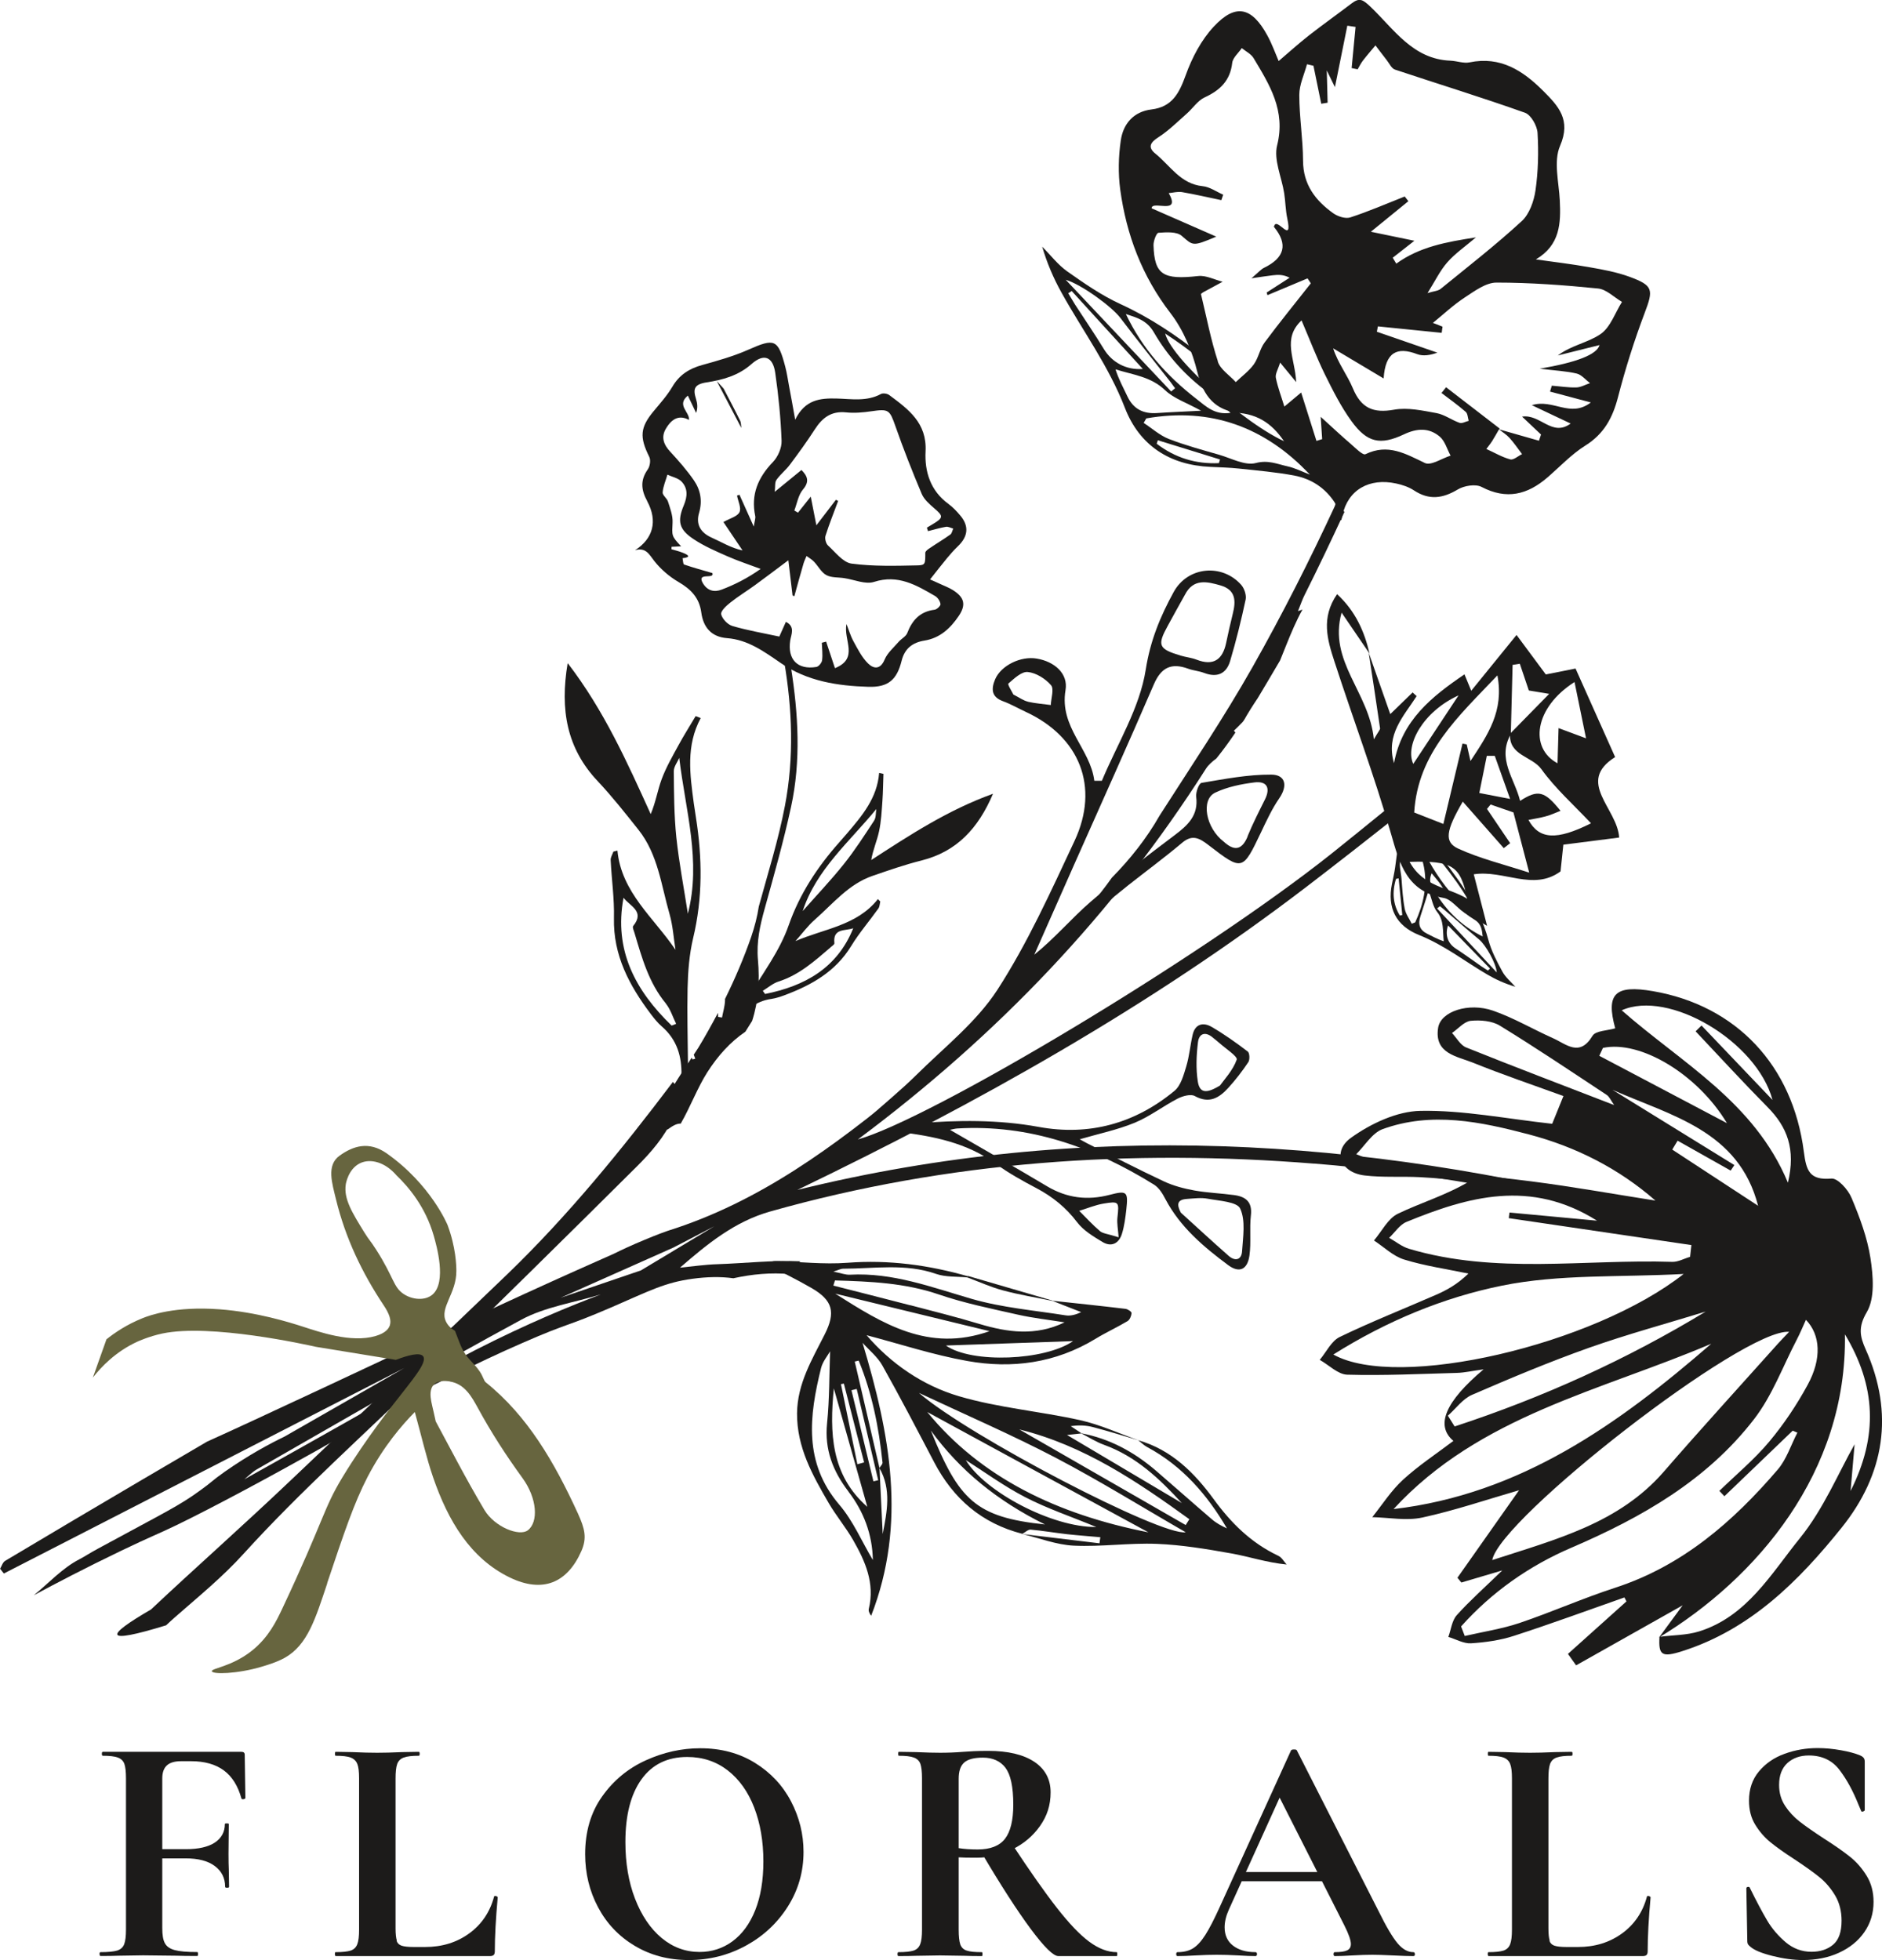
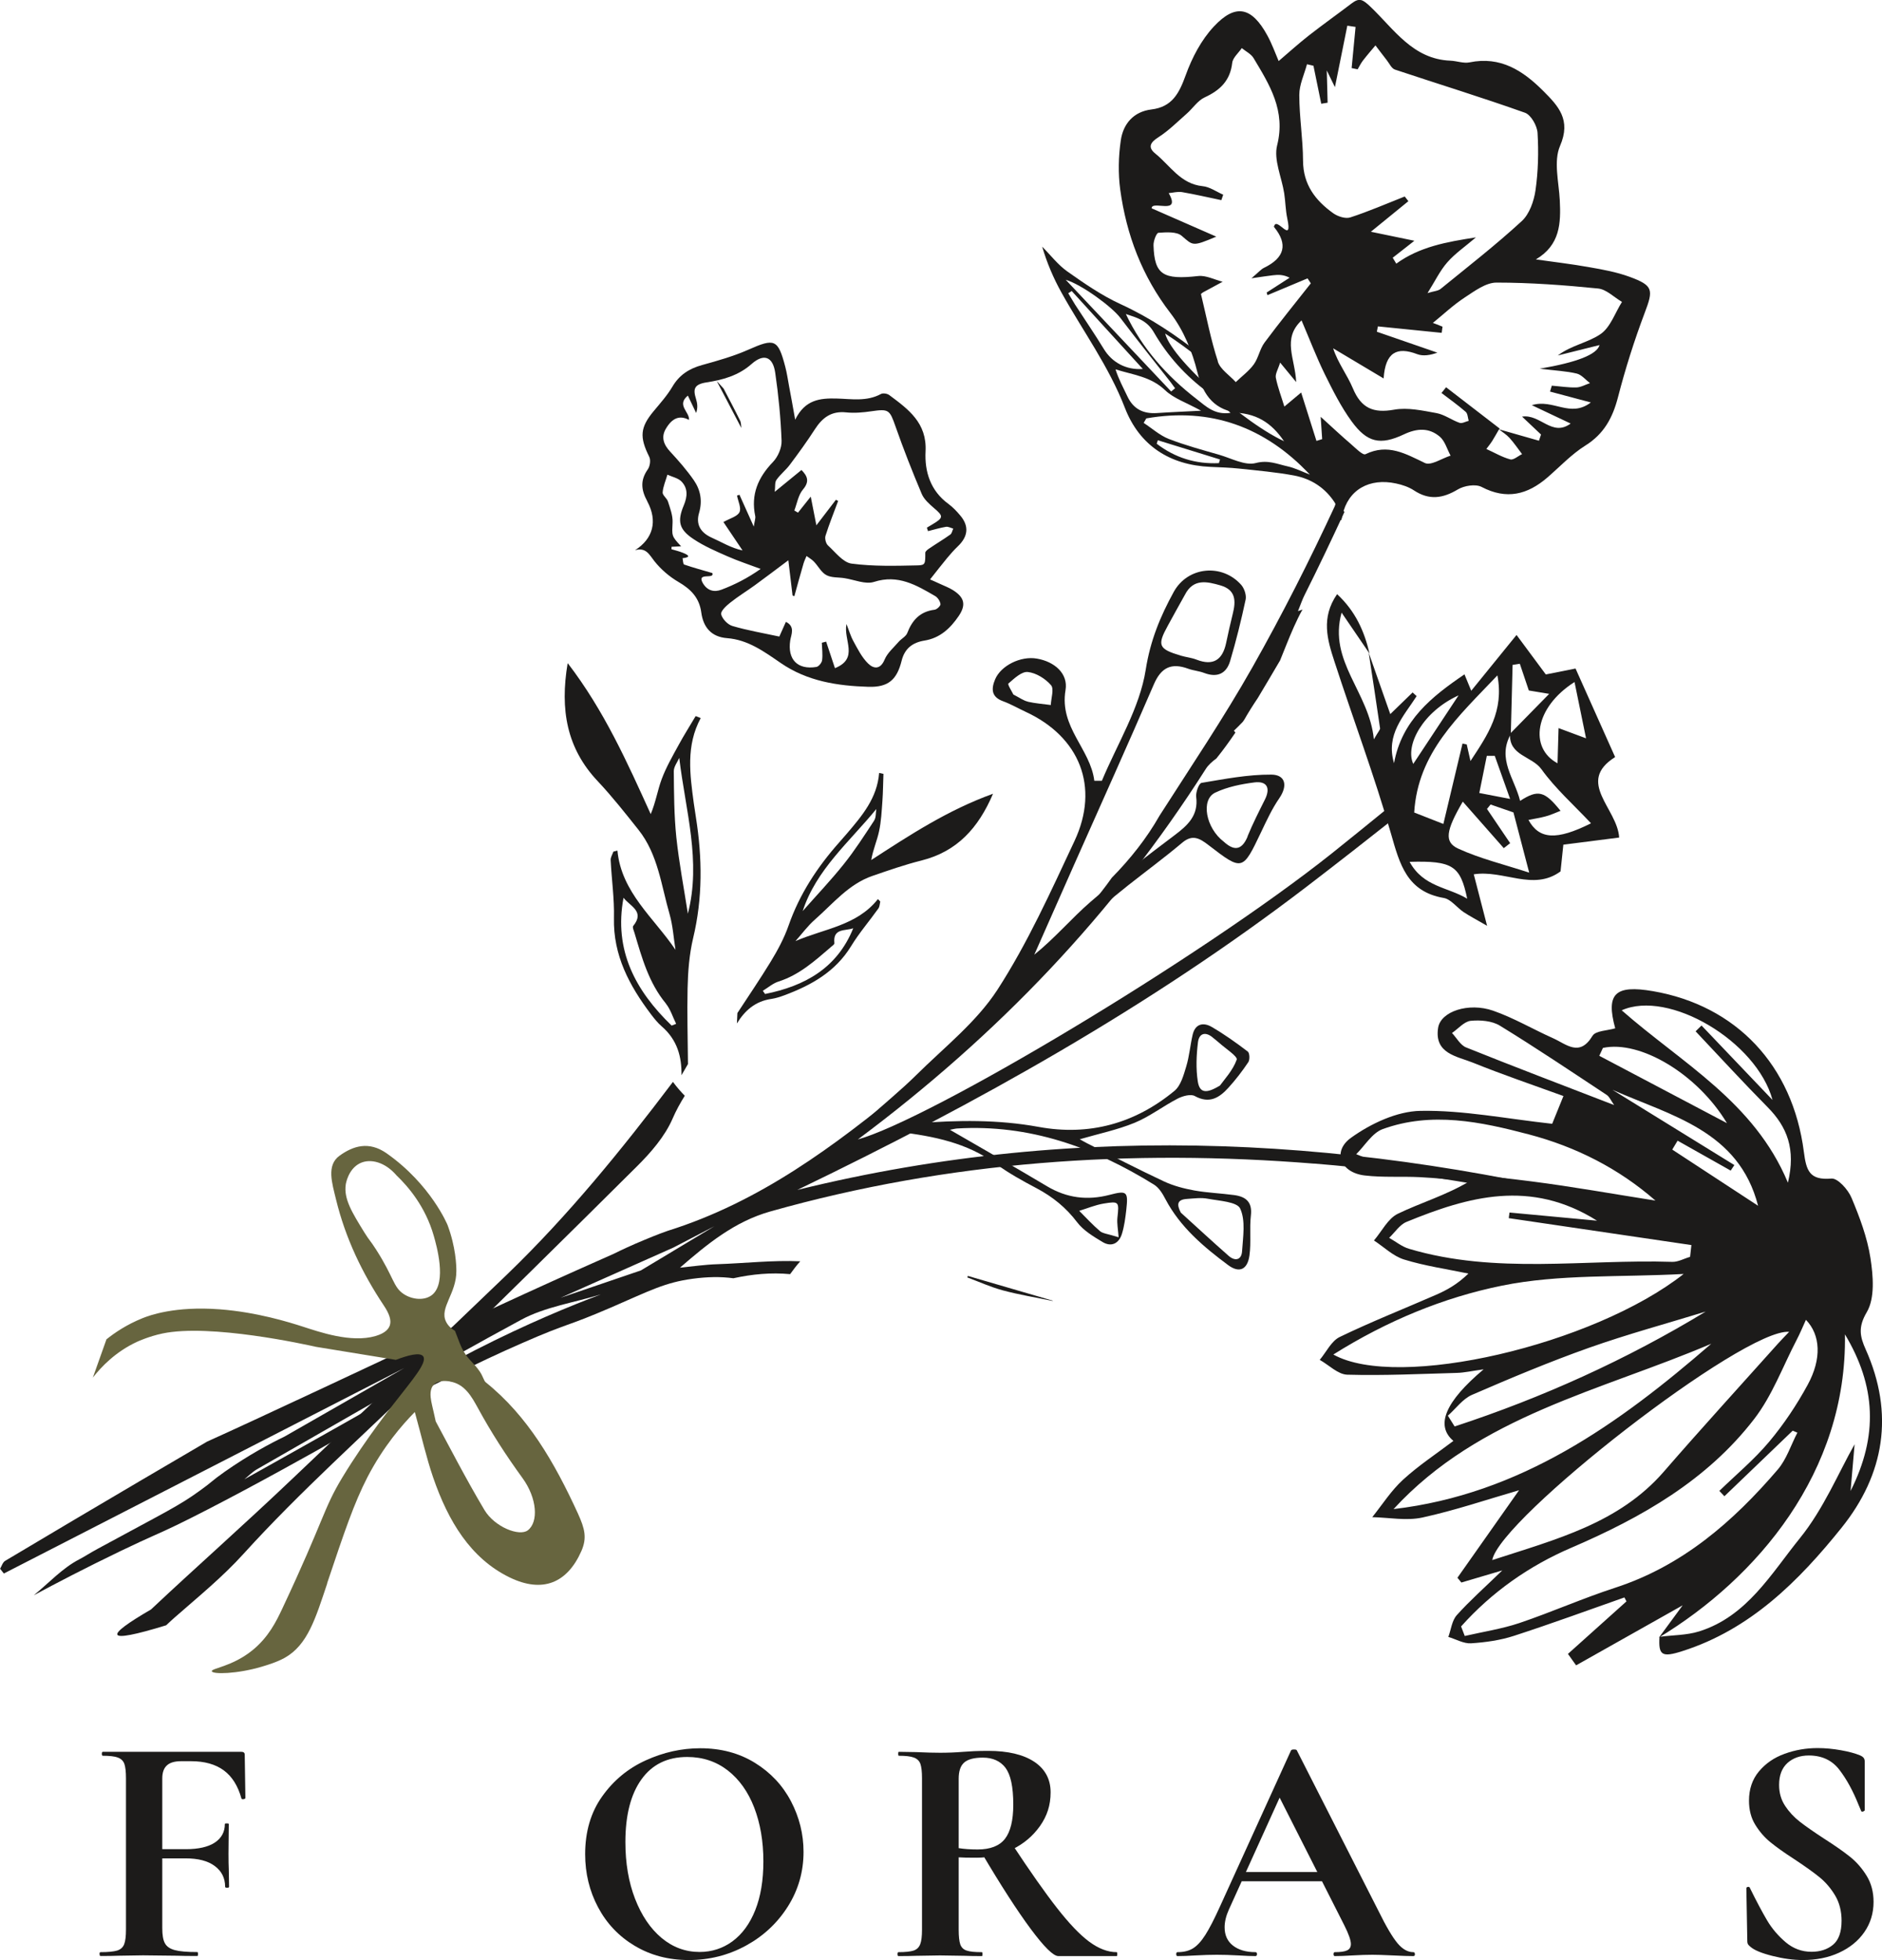
<svg xmlns="http://www.w3.org/2000/svg" id="Layer_2" viewBox="0 0 200.63 208.98">
  <defs>
    <style>.cls-1{fill:#67653f;}.cls-2{fill:#1c1b1a;}</style>
  </defs>
  <g id="Layer_1-2">
    <path class="cls-2" d="M76.43,40.65c.24.26.47.52.71.78.59,1.13,1.19,2.26,1.75,3.4.12.23.1.53.14.8l-2.61-4.98Z" />
    <path class="cls-2" d="M18.65,172.43c2.5-2.19,5.1-4.31,7.33-6.78,6.06-6.68,12.8-12.65,19.2-18.91,7.6-7.42,15.18-14.88,22.72-22.38,1.48-1.47,2.97-3.18,3.8-5.09.37-.86.82-1.67,1.3-2.44-.44-.45-.87-.94-1.26-1.48-5.46,7.23-11.16,14.24-17.65,20.5-7.49,7.22-15.08,14.34-22.61,21.52-5.83,5.55-10.47,9.61-15.38,14.23-2.53,1.47-3.73,2.37-3.59,2.69.15.35,1.88.02,5.2-1,.31-.29.62-.58.94-.86Z" />
    <path class="cls-2" d="M145.91,69.59c.76,2.17,1.52,4.34,2.3,6.55.76-.73,1.57-1.52,2.38-2.31.14.13.29.26.43.39-1.37,2.14-3.32,4.09-2.41,7.15.83-4.56,4.01-7.09,7.51-9.47.23.55.38.92.72,1.75,1.63-2.01,3.07-3.79,4.83-5.95,1.13,1.52,2.08,2.81,3.12,4.21.97-.2,2.09-.42,3.17-.63,1.43,3.2,2.8,6.26,4.22,9.44-4.22,2.66.24,5.46.43,8.58-1.94.25-3.91.5-5.95.76-.11,1.06-.2,1.92-.3,2.85-2.91,2.14-6.05-.19-9.25.31.44,1.7.84,3.23,1.42,5.49-1.26-.73-1.9-1.06-2.5-1.46-.73-.49-1.36-1.38-2.13-1.51-3.92-.68-4.68-3.59-5.61-6.84-1.77-6.19-4.04-12.23-6.03-18.36-.75-2.3-1.47-4.66.28-7.19,1.96,1.82,2.91,3.96,3.46,6.34-.99-1.46-1.99-2.91-2.98-4.37-1.45,5.21,2.95,8.45,3.44,13.51.49-.86.68-1.03.66-1.18-.39-2.69-.8-5.38-1.21-8.06ZM160.99,78.22c1.27-1.3,2.55-2.6,4.16-4.24-1.18-.19-1.78-.29-2.17-.36-.36-1.06-.66-1.96-.96-2.85-.26.04-.51.08-.77.12-.06,2.46-.12,4.92-.19,7.38-1.5,2.65.41,4.74.99,7.12,1.93-1.25,2.62-1.04,4.31,1.06-.51.2-1.03.44-1.58.59-.58.16-1.18.25-1.84.38,1.14,2.08,2.98,2.21,6.67.36-1.87-1.99-3.81-3.71-5.29-5.77-1.01-1.4-3.51-1.44-3.34-3.8ZM156.76,81.14c1.86-2.82,3.59-5.33,2.87-9.13-4.15,4.38-8.48,8.22-8.87,14.62,1.06.41,1.85.72,3.11,1.22.71-2.99,1.38-5.78,2.04-8.57l.45.09c.11.49.22.99.4,1.77ZM158.91,85.77c-.13.16-.26.32-.39.48.82,1.22,1.65,2.43,2.47,3.65l-.68.53c-1.42-1.62-2.85-3.23-4.37-4.96-1.81,3.11-2,4.31-.49,5.01,2.31,1.06,4.83,1.67,7.57,2.56-.64-2.45-1.13-4.3-1.68-6.42-.65-.22-1.54-.53-2.43-.84ZM167.85,72.72c-4.28,2.72-4.85,7.04-1.81,8.66.03-1.08.07-2.31.11-3.75,1.26.47,1.91.71,2.93,1.09-.44-2.15-.8-3.91-1.23-6.01ZM150.27,91.89c1.48,2.7,4.06,2.67,6.14,3.93-.73-3.52-1.55-4.06-6.14-3.93ZM155.49,74.14c-3.79,1.73-5.74,5.31-4.83,7.31,1.43-2.16,3.02-4.58,4.83-7.31ZM160.98,85.17c-.69-1.94-1.16-3.26-1.63-4.58-.28,0-.57,0-.85,0-.26,1.27-.51,2.53-.8,3.96,1.2.23,1.91.37,3.27.63Z" />
    <path class="cls-2" d="M176.83,174.63c.84-1.14,1.68-2.28,2.55-3.47-3.81,2.15-7.59,4.28-11.36,6.4-.29-.41-.58-.81-.87-1.22,2.08-1.87,4.16-3.73,6.24-5.6-.07-.14-.15-.28-.22-.42-3.92,1.38-7.82,2.81-11.76,4.09-1.47.48-3.05.7-4.59.8-.79.05-1.61-.44-2.42-.68.29-.79.38-1.74.9-2.32,1.36-1.52,2.9-2.88,4.85-4.77-1.82.54-3.09.92-4.36,1.29-.14-.17-.28-.34-.42-.51,2.19-3.1,4.37-6.21,6.57-9.33-3.42.99-6.82,2.15-10.31,2.91-1.7.37-3.56,0-5.34-.04,1.08-1.35,2.03-2.85,3.29-4,1.65-1.51,3.54-2.75,5.36-4.13q-2.92-2.46,3.22-7.63c-1.25.17-2.05.36-2.86.38-3.89.11-7.79.3-11.68.19-.99-.03-1.95-1.03-2.93-1.58.7-.83,1.24-2.01,2.13-2.44,3.35-1.62,6.82-2.99,10.23-4.48,1.15-.5,2.27-1.1,3.49-2.28-2.29-.48-4.63-.81-6.86-1.5-1.17-.36-2.15-1.34-3.21-2.03.84-.98,1.49-2.34,2.55-2.85,2.44-1.18,5.08-1.94,7.65-3.47-1.77-.15-3.53-.34-5.3-.43-1.96-.1-3.94.05-5.88-.18-2.59-.3-3.51-2.56-1.45-4.03,2.11-1.51,4.89-2.82,7.41-2.86,4.55-.08,9.11.84,14.02,1.38.21-.52.62-1.53,1.2-2.96-3.27-1.19-6.49-2.28-9.63-3.55-1.71-.69-4.16-.96-3.73-3.72.27-1.75,3.24-2.74,5.86-1.83,2.21.77,4.25,1.98,6.4,2.94,1.41.63,2.82,2.04,4.2-.26.33-.55,1.59-.55,2.42-.8-1.01-3.69-.03-4.66,4.03-3.96,8.84,1.53,14.89,7.87,16.08,17.13.26,2.01.6,3.05,2.94,2.85.67-.06,1.78,1.18,2.14,2.05.87,2.07,1.68,4.23,2.02,6.43.29,1.9.49,4.26-.39,5.76-.95,1.61-.73,2.6-.12,3.97,3.07,6.86,2.01,13.32-2.57,19.02-4.57,5.69-9.72,10.84-16.96,13.15-2.21.71-2.57.44-2.45-1.52,1.42-.19,2.89-.16,4.23-.58,5.1-1.6,7.68-6.16,10.74-9.94,2.52-3.11,4.11-6.97,5.83-10.01-.09,1.03-.24,2.79-.43,4.98,2.97-5.89,2.7-11.2-.6-16.7.24,14.72-9.4,26.01-19.84,32.33ZM155.75,173.39c.13.35.26.69.4,1.04,1.94-.45,3.94-.75,5.82-1.38,3.43-1.16,6.76-2.64,10.2-3.76,7.17-2.33,12.58-7.04,17.35-12.61.94-1.1,1.4-2.61,2.09-3.93-.17-.07-.33-.14-.5-.21l-7.28,6.99c-.18-.19-.36-.38-.54-.57,1.78-1.73,3.72-3.34,5.31-5.24,1.56-1.86,2.94-3.93,4.1-6.06,1.53-2.8,1.37-5.34-.18-6.94-.34.75-.63,1.45-.98,2.12-1.48,2.84-2.61,5.96-4.54,8.46-5.04,6.54-12,10.5-19.49,13.72-4.5,1.93-8.48,4.73-11.75,8.39ZM179.5,135.83c-6.8.37-13.27,0-19.4,1.25-6.2,1.26-12.23,3.74-17.96,7.34,6.87,3.85,27.73-1.01,37.36-8.6ZM159.07,166.34c6.88-2.24,13.52-3.93,18.3-9.43,3.99-4.6,8.1-9.1,12.16-13.64.33-.37.68-.72,1.2-1.27-4.84-.4-30.88,19.92-31.65,24.34ZM148.56,160.9c13.54-1.59,23.99-9.06,33.87-17.63-11.74,5.02-24.7,7.65-33.87,17.63ZM180.17,134.01c.05-.42.1-.84.14-1.26-6.49-.96-12.98-1.92-19.47-2.87.03-.2.06-.4.08-.6,3,.28,6,.56,9.33.87-7.09-4.46-13.73-2.57-20.31.13-.73.3-1.24,1.12-1.85,1.7.71.4,1.37.95,2.13,1.17,9.23,2.75,18.69,1.09,28.05,1.39.62.02,1.26-.35,1.89-.53ZM176.48,128.01c-3.92-3.43-8.49-5.74-13.5-7.06-5.13-1.35-10.37-2.46-15.59-.56-1.11.41-1.89,1.76-2.81,2.67,1.09.41,2.15,1.05,3.28,1.19,5.13.64,10.28,1.05,15.4,1.71,4.39.56,8.76,1.35,13.23,2.05ZM188.96,117.28c-1.69-6.27-11.08-11.8-16.08-9.56,6.41,5.64,14.13,9.75,17.72,18.38.86-3.59-.09-5.96-2.17-8.06-2.61-2.64-5.12-5.38-7.67-8.08.21-.21.42-.41.63-.62,2.39,2.51,4.78,5.01,7.57,7.94ZM181.87,139.83c-4.16,1.28-8.37,2.42-12.47,3.87-4.23,1.5-8.37,3.24-12.48,5.02-.99.43-1.72,1.47-2.57,2.22.24.38.48.77.72,1.15,9.36-3.07,18.32-7.12,26.8-12.27ZM172.08,117.83c-.36-.51-.51-.9-.8-1.09-3.77-2.49-7.53-5.02-11.38-7.38-.84-.52-2.09-.62-3.11-.52-.7.07-1.33.84-2,1.3.5.53.9,1.3,1.51,1.54,5.12,2.06,10.29,4.02,15.77,6.14ZM187.42,128.56c-2.06-8.02-9.28-9.6-15.52-12.36,4.33,2.67,8.66,5.34,12.99,8.02-.13.2-.26.4-.39.59-1.89-1.06-3.77-2.12-5.66-3.19-.19.32-.38.63-.57.95,3.05,2,6.1,3.99,9.15,5.99ZM170.88,111.73c-.13.28-.26.56-.39.84,4.49,2.37,8.97,4.73,13.61,7.18-3.12-5.21-9.24-8.88-13.22-8.02Z" />
    <path class="cls-2" d="M142.38,53.73c-1.04-1.69-2.58-2.68-4.42-3.03-1.94-.36-3.91-.53-5.88-.74-1.01-.11-2.03-.13-3.04-.18-4.36-.19-7.57-2.29-9.12-6.29-1.71-4.44-4.5-8.22-6.77-12.31-.85-1.53-1.54-3.15-2.05-4.88.89.89,1.67,1.93,2.69,2.65,1.8,1.27,3.65,2.55,5.65,3.47,6.38,2.92,11.33,7.66,16.44,12.27,2.67,2.41,4.4,5.46,6.64,8.16.13.16.15.4.22.6-.12.09-.24.18-.36.27ZM122.2,44.61c-.09.16-.19.32-.28.48.89.58,1.71,1.33,2.68,1.71,1.75.68,3.57,1.17,5.38,1.69,1.3.38,2.75,1.18,3.89.88,1.32-.35,2.29.11,3.38.35.82.18,1.59.58,2.39.88-4.79-5.08-10.57-7.19-17.44-5.99ZM124.21,35.56c.8,3.05,10.09,10.96,13.84,11.91-4.44-4.19-8.62-8.5-13.84-11.91ZM131.18,44.02c-.87-.8-1.57-1.59-2.41-2.19-2.37-1.73-4.31-3.89-5.76-6.39-.75-1.3-1.82-1.57-2.99-1.96,1.75,3.68,4.36,6.6,7.52,9.05,1,.77,1.93,1.74,3.63,1.49ZM128.04,43.79c-1.55-.86-2.91-1.3-3.85-2.2-1.51-1.44-3.4-1.62-5.27-2.21.33,1.05.83,1.96,1.27,2.89.64,1.36,1.71,1.87,3.16,1.77,1.43-.1,2.86-.15,4.69-.25ZM124.85,41.74c.14-.11.28-.23.42-.34-.16-.22-.32-.45-.49-.67-1.78-2.27-3.59-4.52-5.34-6.83-.9-1.19-4.12-3.56-5.83-4.07,3.81,4.04,7.53,7.97,11.24,11.91ZM114.26,31.02c-.13.08-.25.17-.38.25.24.4.48.81.73,1.21,1.02,1.58,2.09,3.13,3.07,4.74.87,1.42,2.36,2.25,4.15,2.12-2.54-2.79-5.06-5.55-7.58-8.31ZM129.94,49.38c.04-.13.08-.26.12-.39-2.21-.68-4.42-1.37-6.63-2.05-.04.12-.08.25-.12.37,1.95,1.5,4.16,2.18,6.62,2.07Z" />
-     <path class="cls-2" d="M103.12,136.2c-1.12-.11-2.32-.02-3.34-.38-3.26-1.14-6.61-.55-9.92-.55-.21,0-.42.12-1.02.31.85.17,1.3.35,1.75.33,4.59-.25,8.74,1.34,13.01,2.58,3.22.93,6.64,1.22,9.98,1.75.54.09,1.12-.07,1.68-.34-1.01-.4-2.03-.8-3.04-1.19v-.02c2.59.28,5.18.55,7.76.86.25.03.65.3.65.45-.02.3-.19.72-.43.86-1.12.67-2.31,1.21-3.42,1.89-4.26,2.59-8.91,3.21-13.66,2.36-3.65-.65-7.2-1.82-10.74-2.75,2.58,3.01,5.95,5.36,9.86,6.51,4.18,1.23,8.63,1.6,12.91,2.55,2.15.48,4.18,1.43,6.27,2.16-1.63-.48-3.26-.99-4.9-1.42-.73-.19-1.5-.23-2.37-.1.39.26.77.51,1.16.77-.49.05-.97.1-1.56.17,4.15,2.46,8.2,4.86,12.24,7.26-2.36-2.58-4.87-4.97-8.29-6.21-.86-.31-1.65-.82-2.47-1.24,3.06.57,5.66,2,7.97,3.97,2,1.72,3.97,3.48,5.97,5.19.47.41,1.03.72,1.63.99-2.11-3.59-4.75-6.66-8.52-8.68-.35-.19-.63-.48-.94-.72,3.55,1.01,6,3.49,8.02,6.25,1.87,2.57,4,4.69,6.91,6.07.37.17.6.61.89.93-2.14-.21-3.98-.84-5.89-1.18-2.62-.47-5.27-.91-7.93-1.02-2.95-.12-5.92.33-8.87.19-1.85-.09-3.65-.8-5.48-1.24,2.74.33,5.48.66,8.22.99.03-.22.06-.43.09-.65-1.18-.11-2.36-.19-3.54-.32-1.3-.15-2.59-.37-3.89-.49-.27-.02-.58.29-.88.45-4.36-1.12-7.38-3.77-9.4-7.63-1.81-3.45-3.61-6.91-5.52-10.31-.51-.92-1.4-1.63-2.12-2.43,2.91,9.67,4.76,19.24.92,29.11-.18-.24-.31-.52-.25-.75.66-2.72-.38-5.07-1.67-7.32-.78-1.36-1.81-2.59-2.6-3.94-1.73-2.98-3.41-5.96-3.38-9.59.03-3.14,1.59-5.72,2.94-8.39,1.2-2.37.88-3.64-1.4-4.96-1.53-.89-3.13-1.66-4.7-2.49.34-.33.61-.39.88-.38,2.55.07,5.11.37,7.64.18,4.42-.34,8.67.24,12.86,1.44l-.06.16ZM94.08,155.93c-.39-3.73-1.11-7.39-2.54-10.86-.14.03-.28.06-.42.1.88,3.79,1.76,7.57,2.64,11.36.11,2.34.22,4.68.34,7.03.46-2.38.95-4.76-.35-7.04.12-.2.35-.4.33-.59ZM122.43,163.38c-8.16-4.44-16.07-8.74-23.58-12.83,5.73,7.02,13.9,10.93,23.58,12.83ZM126.4,163.37c-4.6-2.65-9.14-5.47-13.87-7.95-4.69-2.45-9.57-4.56-14.57-6.91,5.4,4.67,25.87,15.3,28.44,14.86ZM97.04,139.16c2.46.65,4.93,1.26,7.37,2,3.01.9,5.99,1.32,9.08-.17-1.66-.27-3.34-.45-4.98-.82-2.83-.64-5.7-1.22-8.42-2.15-3.61-1.24-7.32-1.39-11.08-1.5l-.17.55c2.73.7,5.47,1.39,8.2,2.1ZM90.45,159.03c-1.67-2.19-2.56-4.48-2.28-7.28.26-2.57.23-5.17.32-7.67-.24.44-.78,1.07-.96,1.78-1.27,5.11-1.88,10.09,1.94,14.57,1.48,1.73,2.4,3.92,3.58,5.9-.05-2.75-.99-5.19-2.6-7.29ZM89.04,137.93c5.02,3.17,9.91,6.31,16.45,4-5.44-1.32-10.87-2.65-16.45-4ZM108.67,152.41c5.91,3.4,11.82,6.79,17.73,10.19.13-.21.26-.42.39-.62-5.56-4.02-11.22-7.86-18.11-9.57ZM99.23,152.52c2.99,7.43,4.79,9.25,12.17,10.02-5.11-2.53-9.08-5.77-12.17-10.02ZM100.84,143.46c2.75,1.94,10.57,1.61,13.55-.47-4.56.16-8.91.31-13.55.47ZM88.89,148.03c-.46,4.72-.32,9.22,3.57,12.63-1.17-4.15-2.36-8.36-3.57-12.63ZM109.29,159.63c-2.28-1.18-4.36-2.71-6.33-3.95,2.02,3.36,9.18,7.18,13.91,7.13-2.71-1.12-5.24-1.97-7.58-3.18ZM93.11,157.94c.17-.04.34-.08.51-.12-.76-3.24-1.53-6.49-2.29-9.73-.19.05-.37.09-.56.14.78,3.24,1.56,6.47,2.34,9.71ZM89.95,147.52c-.1.02-.2.04-.3.06.58,2.85,1.16,5.69,1.75,8.54.24-.07.48-.14.72-.2-.72-2.8-1.44-5.6-2.16-8.4Z" />
    <path class="cls-2" d="M112.23,138.68c-3.02-.88-6.03-1.76-9.05-2.64l-.06.16c1.26.47,2.49,1.03,3.79,1.38,1.74.47,3.54.76,5.31,1.13v-.02Z" />
    <path class="cls-2" d="M115.11,121.47c.26.14.52.3.8.44,2.72,1.36,5.43,2.77,8.19,4.06,1.01.47,2.13.76,3.23.96,1.4.25,2.83.3,4.24.49,1.24.17,1.95.73,1.78,2.18-.16,1.4.04,2.85-.15,4.25-.21,1.52-1.08,1.92-2.27,1.04-2.62-1.95-5.11-4.05-6.68-7.02-.3-.58-.69-1.23-1.22-1.56-6.43-3.99-13.3-6.45-21-5.99-.25.02-.5.09-.76.14,3.5,2.03,6.95,3.99,10.35,6.02,2.11,1.26,4.3,1.53,6.65.92,1.88-.49,2.01-.36,1.8,1.57-.1.87-.21,1.76-.47,2.59-.32,1.03-1.13,1.43-2.07.86-.98-.59-2.03-1.22-2.7-2.1-1.18-1.56-2.6-2.71-4.31-3.62-1.5-.79-3-1.62-4.36-2.61-3.08-2.25-6.65-2.95-10.32-3.4l-.05-.46c.64-.16,1.28-.4,1.94-.46,4.34-.35,8.67-.41,12.99.38,5.39.99,10.27-.36,14.48-3.84.68-.56.98-1.68,1.26-2.61.33-1.09.42-2.25.68-3.37.27-1.18,1.14-1.36,2.03-.84,1.34.78,2.62,1.69,3.85,2.63.2.15.23.86.06,1.12-.64.96-1.35,1.88-2.12,2.73-.97,1.07-2.03,1.75-3.59.89-.43-.24-1.28,0-1.8.26-1.57.81-2.99,1.92-4.61,2.59-1.85.76-3.84,1.17-5.86,1.76ZM125.88,129.29c1.7,1.54,3.38,3.1,5.1,4.61.68.6,1.37.45,1.43-.49.1-1.54.39-3.27-.2-4.55-.33-.73-2.23-.82-3.45-1.05-.71-.14-1.48-.03-2.23.02-1.04.07-1.11.58-.65,1.46ZM130.07,115.72c.44-.62,1.36-1.59,1.77-2.74.12-.34-1.22-1.2-1.89-1.81-.2-.18-.42-.34-.63-.52-.79-.69-1.49-.5-1.61.47-.17,1.38-.23,2.81-.02,4.18.19,1.22.87,1.36,2.38.43ZM119.25,131.92c-.06-.85-.19-1.47-.13-2.07.19-1.72.19-1.8-1.49-1.52-.88.15-1.72.51-2.58.77.73.73,1.43,1.5,2.22,2.17.31.26.82.28,1.98.65Z" />
    <path class="cls-2" d="M117.46,83.26c1.64-3.94,4.04-7.76,4.68-11.86.49-3.12,1.56-5.69,2.98-8.28,1.49-2.72,5.15-3.07,7.2-.76.33.38.57,1.09.47,1.57-.47,2.2-1.01,4.39-1.65,6.54-.4,1.36-1.38,1.81-2.77,1.28-.55-.21-1.15-.25-1.7-.45-1.8-.66-2.89-.14-3.67,1.68-2.75,6.39-5.62,12.73-8.44,19.09-1.44,3.24-2.87,6.48-4.3,9.72,2.2-1.77,3.95-3.86,5.99-5.63,2.88-2.5,5.93-4.82,8.98-7.12,1.41-1.06,2.54-2.11,2.29-4.08-.06-.49.29-1.44.57-1.49,2.46-.41,4.96-.9,7.44-.88,1.5.01,1.78,1.17.84,2.53-.77,1.12-1.35,2.38-1.94,3.62-1.96,4.11-1.97,4.16-5.59,1.37-.97-.75-1.73-1.17-2.81-.26-3.74,3.15-7.96,5.86-11.19,9.47-6.57,7.34-13.94,13.76-21.21,20.33-.45.41-.98.73-1.48,1.09-.15-.7,0-1.13.29-1.4,1.73-1.59,3.57-3.07,5.24-4.72,2.98-2.95,6.41-5.64,8.65-9.09,3.22-4.98,5.69-10.47,8.22-15.87,2.7-5.77.55-11.11-5.22-13.77-.8-.37-1.57-.82-2.39-1.12-1.28-.46-1.28-1.33-.85-2.35.62-1.45,2.71-2.5,4.44-2.2,1.89.32,3.36,1.6,3.06,3.36-.67,3.98,2.65,6.25,3.07,9.67h.83ZM124.49,66.72c-1.15,2.09-.99,2.47,1.37,3.18.56.17,1.15.22,1.69.43,1.8.7,2.78.02,3.16-1.77.22-1.04.45-2.08.71-3.12.34-1.35.34-2.54-1.3-3.02-1.45-.42-2.9-.76-3.8.99-.61,1.1-1.23,2.2-1.83,3.31ZM132.99,89.18c.55-1.34,1.21-2.64,1.86-3.94.61-1.23.21-1.98-1.11-1.82-1.43.18-2.91.48-4.19,1.09-1.56.74-1.02,3.77.92,5.24,1,.91,1.88,1.03,2.54-.58ZM109.58,74.82c.8.18,1.62.24,2.44.35.03-.73.37-1.72.02-2.12-.6-.69-1.59-1.31-2.47-1.4-.66-.07-1.46.7-2.07,1.23-.11.1.4.89.53,1.17.68.35,1.09.66,1.55.76Z" />
    <path class="cls-2" d="M132.13,44.03c2.52.26,3.97,1.65,5.22,3.75.86,1.44,2.16,2.83,3.59,3.66,1.58.91,1.6,1.8,1.23,3.31-.02.08-.04.16-.06.24.31.13.6.29.88.47.04-.17.08-.34.12-.52.59-2.73,2.88-4.01,5.72-3.39.66.14,1.35.37,1.91.74,1.61,1.06,3.06.86,4.66-.1.68-.41,1.9-.61,2.55-.27,2.66,1.39,4.89.82,7.01-1.01,1.33-1.15,2.56-2.47,4.04-3.4,2-1.25,2.92-2.97,3.49-5.18.78-3.02,1.73-6.02,2.83-8.94.95-2.5.95-2.94-1.61-3.88-1.37-.5-2.83-.77-4.28-1.02-1.89-.34-3.8-.56-5.7-.83,2.6-1.54,2.67-3.87,2.55-6.31-.1-1.95-.68-4.16.03-5.8,1.2-2.78-.18-4.24-1.8-5.86-2.16-2.16-4.55-3.72-7.85-3.04-.64.13-1.35-.15-2.03-.18-4.02-.15-6.03-3.37-8.52-5.74-.84-.8-1.19-1-2.03-.36-1.5,1.14-3.03,2.23-4.52,3.39-1.11.87-2.16,1.82-3.25,2.75-.34-.79-.7-1.81-1.21-2.74-1.66-3.03-3.38-3.43-5.7-.94-1.34,1.43-2.33,3.33-3,5.19-.69,1.91-1.43,3.38-3.65,3.65-1.91.23-3.02,1.54-3.27,3.31-.25,1.71-.29,3.52-.06,5.23.66,4.82,2.32,9.23,5.36,13.18,1.38,1.79,2.33,4.09,2.87,6.31.63,2.57,1.92,4.07,4.46,4.33ZM162.26,48.42c-.43.2-.92.66-1.26.56-.89-.24-1.7-.73-2.55-1.11.21-.28.44-.56.63-.86.25-.4.48-.82.72-1.23.38.3.8.56,1.12.91.49.54.9,1.15,1.34,1.73ZM153.69,35.49c.03-.22.06-.44.09-.66-.22-.09-.43-.18-.65-.26-.17-.06-.32-.12-.38-.14,1.09-.88,2.17-1.91,3.41-2.72,1.04-.68,2.24-1.58,3.37-1.58,3.61,0,7.23.27,10.83.63.89.09,1.7.93,2.55,1.43-.74,1.17-1.23,2.7-2.27,3.42-1.34.93-3.14,1.2-4.57,2.29,1.46-.36,2.92-.73,4.45-1.11q-.42,1.51-6.38,2.52c1.73.21,2.86.26,3.95.52.52.13.95.67,1.41,1.02-.49.16-.98.45-1.47.46-.86.02-1.73-.12-2.6-.19-.06.21-.13.42-.19.63,1.33.35,2.65.71,4.35,1.16-2.21,1.69-4-.42-6.29.29,1.57.75,2.75,1.31,4.14,1.96-2,1.46-3.22-1.04-5.18-.74.81.76,1.41,1.34,2.02,1.91-.07.22-.15.44-.22.66-1.41-.4-2.82-.81-4.24-1.21.02-.03.03-.06.05-.09-1.9-1.47-3.81-2.94-5.71-4.4-.16.2-.33.41-.49.61.87.66,1.76,1.3,2.58,2.01.22.19.22.63.32.96-.33.08-.71.31-.98.21-.83-.29-1.59-.87-2.43-1.03-1.5-.27-3.09-.63-4.54-.37-2.22.4-3.51-.16-4.39-2.26-.6-1.44-1.6-2.71-2.11-4.28,1.69,1,3.37,2.01,5.38,3.21.19-2.81,1.43-3.41,3.58-2.59.63.24,1.41.11,2.15-.16-2.15-.74-4.3-1.49-6.45-2.23l.11-.57c2.28.23,4.56.46,6.83.69ZM143.64,2.74c.29.04.58.09.87.13-.14,1.46-.28,2.93-.42,4.39.21.04.43.09.64.13.18-.3.33-.62.54-.9.43-.56.9-1.1,1.36-1.65.4.52.79,1.05,1.2,1.57.28.35.51.89.88,1.01,4.62,1.54,9.28,2.97,13.86,4.6.64.23,1.3,1.39,1.34,2.16.12,2.03.07,4.1-.22,6.12-.17,1.16-.65,2.53-1.47,3.28-2.76,2.54-5.73,4.85-8.64,7.22-.28.23-.73.24-1.4.45.79-1.25,1.32-2.38,2.11-3.28.82-.94,1.89-1.67,3.05-2.66-3.18.49-6.02,1.01-8.49,2.8-.13-.21-.26-.42-.38-.63.65-.51,1.3-1.02,2.31-1.81-1.62-.33-3-.62-4.64-.96,1.46-1.19,2.73-2.22,4-3.26-.13-.17-.26-.33-.39-.5-1.93.76-3.83,1.59-5.8,2.23-.52.17-1.34-.1-1.83-.45-1.9-1.36-3.2-3.06-3.21-5.59-.01-2.34-.4-4.68-.4-7.02,0-1.09.53-2.18.82-3.27.23.05.46.11.69.16.28,1.35.55,2.7.83,4.05.23-.04.45-.07.68-.11-.03-1-.05-2-.09-3.44l.87,1.78c.47-2.3.89-4.43,1.32-6.55ZM129.83,38.52c-.75-2.29-1.2-4.68-1.8-7.16-.05.04.08-.11.24-.2.69-.38,1.38-.75,2.07-1.12-.87-.22-1.77-.7-2.6-.61-3.74.42-4.67-.13-4.77-3.26-.02-.47.31-1.34.53-1.35.83-.06,1.93-.14,2.47.32,1.23,1.05,1.12,1.18,3.69.09-2.55-1.12-4.63-2.03-6.89-3.02,0-.9,3.2.8,1.82-1.62.47-.04.95-.18,1.4-.11,1.41.24,2.81.57,4.21.86.07-.19.13-.39.2-.58-.73-.32-1.44-.84-2.2-.91-2.35-.24-3.45-2.19-5.02-3.46-.86-.69-.56-1.2.33-1.77,1.09-.7,2.02-1.64,3-2.5.65-.57,1.16-1.38,1.9-1.73,1.65-.76,2.73-1.78,2.95-3.68.06-.56.67-1.06,1.02-1.58.43.35.99.62,1.26,1.07,1.7,2.84,3.44,5.58,2.51,9.29-.39,1.54.48,3.39.75,5.11.14.89.14,1.81.33,2.69.61,2.88-1.12-.22-1.39.81.02-.14-.07.05,0,.13q2.21,2.72-1.08,4.32c-.32.15-.56.45-1.35,1.12,1.2-.17,1.74-.26,2.28-.32.54-.06,1.09-.1,1.79.26-.82.53-1.63,1.05-2.45,1.58.03.09.06.19.09.28,1.42-.6,2.85-1.19,4.27-1.79.12.18.23.35.35.53-1.65,2.1-3.34,4.17-4.93,6.31-.51.68-.65,1.64-1.15,2.33-.52.72-1.27,1.26-1.92,1.89-.66-.73-1.65-1.35-1.92-2.2ZM136.46,38.65c.52.63.92,1.12,1.72,2.09-.12-2.54-1.52-4.61.57-6.58.86,2.01,1.58,3.9,2.47,5.72.86,1.74,1.74,3.5,2.88,5.06,1.64,2.24,3.03,2.57,5.57,1.37,1.42-.67,2.68-.71,3.81.24.56.47.78,1.34,1.16,2.03-.93.29-2.09,1.09-2.73.79-2.07-.99-3.95-2.11-6.35-.94-.28.13-1.05-.65-1.53-1.07-.97-.83-1.9-1.7-3.24-2.92.08,1.28.12,1.83.16,2.38-.2.06-.41.13-.61.19-.55-1.73-1.09-3.46-1.63-5.16-.55.46-1.17.98-1.79,1.5-.31-1.02-.7-2.03-.91-3.07-.08-.42.25-.92.46-1.63Z" />
    <path class="cls-2" d="M140.08,124.06c11.72.94,23.22,3.04,34.55,5.97-.04-.41-.02-.82.03-1.22-29.3-7.47-59.06-9.47-89.66-1.94,19.16-9.24,37.55-19.51,54.37-32.39,3.22-2.47,6.41-4.96,9.59-7.48-.36-.23-.7-.51-1.01-.84-1.99,1.61-3.96,3.23-5.96,4.82-14.11,11.23-42.79,28.33-50.54,30.51,14.91-11.12,27.3-24.1,37.09-39.5.27-.43.69-.8,1.13-1.12.72-.89,1.39-1.82,2.03-2.76-.05-.07-.11-.13-.16-.2.32-.3.63-.62.94-.94.05-.07.1-.14.15-.21.45-.79.94-1.57,1.46-2.34.8-1.33,1.58-2.66,2.37-4,.22-.55.45-1.12.68-1.69.5-1.24,1.04-2.53,1.71-3.74-.16.06-.32.11-.48.17.28-.69.46-1.24.72-1.75,1.47-2.93,2.87-5.88,4.24-8.84-.35-.21-.68-.44-.99-.7-2.71,5.85-5.63,11.62-8.83,17.28-3.06,5.41-6.55,10.58-9.9,15.82-1.35,2.38-3.1,4.6-5.09,6.62-.35.51-.75,1.02-1.07,1.44-6.04,7.79-13.16,14.52-20.74,20.78-7.75,6.39-15.75,12.36-25.52,15.42-.14.04-1.13.4-2.47.96-1.4.58-2.53,1.11-3.29,1.49-2.08.92-5.41,2.4-9.5,4.27-7.99,3.65-11.83,5.53-21.45,10.02-6.24,2.91-9.37,4.37-12.41,5.74,0,0-11.99,7.01-21.52,12.71-.26.15-.37.56-.54.84.13.17.27.34.4.51,14.22-7.3,28.45-14.6,42.67-21.9-4.24,2.43-8.48,4.86-12.73,7.29-1.55.75-3.83,1.96-6.41,3.77-1.44,1.02-1.26,1.02-2.64,2.01-2.25,1.63-3.51,2.19-10.84,6.17-1,.54-1.39.83-2.03,1.16-1.79.93-3.23,2.52-4.83,3.82,2.32-1.25,5.46-2.89,9.26-4.72,3.46-1.66,3.83-1.73,5.96-2.76,3.92-1.9,9.88-5.11,14.77-7.85.85-.48,2.2-1.24,3.95-2.29.91-.55,1.54-.94,1.79-1.09.73-.45,3.09-1.87,9.04-4.77,2.62-1.28,4.57-2.22,7.36-3.44,5.08-2.22,4.46-1.63,9.4-3.76,4.16-1.8,5.74-2.67,8.73-3.07,1.49-.2,2.94-.24,4.32-.05,2-.44,4.02-.63,6.05-.44.34-.48.7-.94,1.08-1.37-2.91-.13-5.89.21-8.82.31-1.34.04-2.67.24-4,.37,2.95-2.56,5.84-4.92,9.62-5.99,19.02-5.37,38.41-6.68,58-5.1ZM26.04,157.73c.45-.36.86-.79,1.36-1.08,9.36-5.35,18.67-10.8,28.15-15.93,2.57-1.39,5.66-1.83,8.51-2.71-3.22,1.21-7.9,3.13-13.38,5.93-2.66,1.36-4.53,2.43-6.64,3.64-4.15,2.36-10.17,5.78-18,10.15ZM68.3,135.46c-2.85.97-5.7,1.94-8.54,2.91,4.01-1.78,8.01-3.57,12.02-5.35,1.46-.76,2.92-1.52,4.38-2.28-2.62,1.57-5.23,3.15-7.85,4.72Z" />
    <path class="cls-1" d="M34.87,168.82c1.84-5.49,2.87-8.55,4.31-11.34,1.7-3.26,3.66-5.53,5.04-6.93.74,2.67,1.23,4.86,1.95,6.96,1.6,4.66,3.99,8.65,8.17,10.68,3.49,1.69,6.13.61,7.64-2.82.61-1.4.37-2.37-.38-4.02-2.5-5.45-5.35-10.38-9.82-13.97-.2-.16-.29-.64-.63-1.14-.64-.94-1.16-1.19-1.72-2.15-.21-.36-.34-.68-.42-.88l-.51-1.32c-.27-.16-.71-.46-.96-.99-.71-1.47,1.13-2.98,1.11-5.4,0-.58-.06-2.54-.94-4.89,0,0-1.76-4.31-6.49-7.64-1.91-1.34-3.59-.78-5.02.25-1.42,1.02-.8,2.92-.38,4.66,1.01,4.15,2.79,7.85,5.1,11.32.59.88.8,1.55.65,2.07-.11.38-.45.86-1.54,1.18-2.63.76-6.02-.45-7.8-1.02-1.37-.44-4.84-1.53-8.81-1.83-4.78-.36-7.48.65-8.21.94-1.72.69-3.01,1.58-3.86,2.26-.48,1.36-.97,2.72-1.45,4.08.89-1.14,2.41-2.75,4.72-3.82,0,0,1.22-.57,2.69-.88,5.12-1.08,15.35,1.19,16.37,1.42,2.84.46,5.68.93,8.52,1.39,1.23-.47,2.62-.87,2.93-.35.41.67-1.19,2.5-3.05,4.9,0,0-3.04,3.78-5.58,7.98-2.05,3.38-1.92,4.45-6.42,14.02-.61,1.29-1.44,3.02-3.19,4.43-2.16,1.74-4.38,1.9-4.31,2.22.08.34,2.69.3,5.34-.49.53-.16,1.58-.47,2.41-.93,2.47-1.37,3.3-4.2,4.56-7.96ZM43.02,137.96c-1.1-.73-1.03-1.77-2.92-4.72-.7-1.09-.66-.88-1.26-1.84-1.3-2.11-2.21-3.57-1.98-5.11.01-.08.26-1.63,1.49-2.25,1.16-.58,2.74-.1,3.92,1.28,1.24,1.19,3.08,3.32,3.97,6.44.29,1.01,1.42,4.96-.15,6.28-.8.67-2.15.54-3.07-.08ZM47.96,147.3c1.59.25,2.34,1.65,2.99,2.83,1.43,2.63,3.02,5.08,4.75,7.46,1.57,2.16,1.72,4.69.57,5.57-.89.69-3.54-.34-4.63-2.17-1.98-3.32-3.75-6.78-5.19-9.44-.31-1.46-.49-2.02-.54-2.58-.14-1.47.75-1.89,2.06-1.68Z" />
-     <path class="cls-2" d="M84.33,71.2s0,0,0,.01c.77,4.92,1.07,9.9,0,14.82-.79,3.65-1.81,7.25-2.81,10.85-.5,1.8-.89,3.52-.72,5.47.2,2.24.05,4.43-.62,6.5-.24.39-.48.77-.72,1.15-1.61,1.1-2.93,2.56-4.06,4.33-1.04,1.63-1.8,3.68-2.83,5.47-.46-.02-.9.27-1.36.6-.12.09-.58-.03-.65-.17-.23-.42-.48-.7-.74-.88,1.09-2.33,2.89-5.04,3.92-6.58.03.06.06.13.09.19.1-.03.19-.05.29-.08-.05-.14-.11-.29-.16-.43.23-.34.4-.6.49-.75.73-1.2,1.42-2.45,2.09-3.71,0,.14,0,.29.01.43.14.02.28.04.42.07.11-.59.29-1.18.32-1.78,0-.07,0-.13,0-.2,1.07-2.17,2.02-4.39,2.8-6.65.36-1.06.64-2.14.8-3.2.98-3.58,2.1-7.13,2.79-10.76.98-5.14.78-10.31-.09-15.41.25.23.5.47.75.7Z" />
    <path class="cls-2" d="M60.51,70.74c-.82,4.9-.11,9.04,3.22,12.56,1.54,1.64,2.94,3.42,4.34,5.18,2.08,2.62,2.42,5.92,3.31,8.99.35,1.23.43,2.53.63,3.8-2.3-3.42-5.76-6.1-6.19-10.58l-.43.11c-.1.3-.31.61-.29.91.1,2.05.4,4.11.35,6.16-.09,3.99,1.64,7.21,3.93,10.25.35.46.72.93,1.15,1.3,1.69,1.46,2.15,3.27,2.12,5.22.23-.39.46-.79.69-1.19-.02-2.69-.1-5.39-.04-8.08.04-1.79.18-3.61.59-5.34,1.03-4.29.98-8.56.3-12.87-.08-.51-.16-1.02-.23-1.53-.41-3.06-.85-6.12.74-9.07-.18-.07-.36-.14-.54-.21-.61,1.03-1.25,2.04-1.82,3.09-.65,1.19-1.33,2.37-1.8,3.63-.44,1.18-.63,2.45-1.17,3.73-2.51-5.53-4.96-11.02-8.83-16.07ZM70.98,107c.5.61.74,1.44,1.1,2.16l-.48.19c-3.85-3.72-6.18-8.02-5.13-13.63.66.89,2.32,1.43,1.03,3.01-.1.13.06.49.14.74.79,2.65,1.52,5.32,3.35,7.53ZM72.41,80.79c.66,5.61,2.37,11.03.92,16.63-.42-2.72-.94-5.42-1.23-8.15-.24-2.34-.25-4.7-.27-7.05,0-.48.38-.95.59-1.43Z" />
    <path class="cls-2" d="M69,53.44c-.67-1.23-.75-2.25.06-3.4.23-.33.33-.99.15-1.34-1.05-2.11-.97-3.13.48-4.87.7-.84,1.44-1.67,1.99-2.6.74-1.26,1.79-1.93,3.17-2.31,1.67-.46,3.36-.94,4.94-1.64,2.78-1.23,3.15-1.13,3.92,1.81.18.68.28,1.39.41,2.09.2,1.05.39,2.1.65,3.57,1.05-2.15,2.66-2.3,4.39-2.26,1.59.04,3.22.35,4.75-.48.22-.12.68-.05.9.12,2.03,1.51,4.02,2.96,3.86,6-.11,2.16.52,4.2,2.44,5.6.46.34.87.77,1.24,1.21.98,1.14.87,2.26-.25,3.32-.41.39-.78.82-1.15,1.26-.61.74-1.2,1.5-1.8,2.26.24.11.65.28,1.05.47.47.22.96.4,1.39.67,1.22.77,1.42,1.56.62,2.75-.89,1.31-1.99,2.36-3.66,2.63-1.24.2-2.1.82-2.43,2.14-.5,2.02-1.41,2.85-3.53,2.79-3.3-.1-6.53-.59-9.36-2.54-1.75-1.2-3.48-2.48-5.72-2.65-1.69-.13-2.54-1.17-2.75-2.74-.21-1.57-1.11-2.48-2.43-3.25-.96-.56-1.87-1.34-2.56-2.21-.56-.71-.89-1.5-2.07-1.18,1.91-1.21,2.44-3.09,1.3-5.21ZM85.43,50.1c.62.63.92,1.21.17,2.09-.5.59-.63,1.48-.92,2.24.13.08.26.15.39.23.42-.53.84-1.06,1.36-1.71.19.97.36,1.82.6,3.06.82-1.08,1.45-1.9,2.08-2.72.08.04.16.08.24.12-.46,1.24-.95,2.46-1.35,3.72-.09.29.04.81.26,1.02.79.72,1.6,1.81,2.51,1.94,2.33.31,4.71.24,7.07.19.82-.02.8-.2.8-1.34,0-.16.26-.36.45-.48.73-.5,1.5-.95,2.22-1.47.17-.12.21-.42.31-.63-.26-.07-.54-.23-.78-.19-.64.11-1.27.3-1.91.46-.04-.12-.08-.24-.12-.37.19-.11.38-.23.57-.34,1.21-.72,1.21-.88.21-1.73-.51-.44-1.08-.94-1.33-1.53-1-2.37-1.94-4.76-2.79-7.18-.63-1.8-.72-1.9-2.58-1.63-.88.13-1.8.21-2.68.12-1.58-.17-2.54.56-3.34,1.8-.83,1.29-1.74,2.54-2.66,3.77-.43.58-1.03,1.04-1.44,1.63-.19.27-.11.72-.18,1.27,1.08-.88,1.96-1.6,2.84-2.32ZM84.05,59.73c-1.37,1.02-2.46,1.86-3.58,2.67-.87.63-1.79,1.19-2.63,1.86-.42.33-1.04.91-.96,1.24.12.49.69,1.09,1.19,1.24,1.59.47,3.24.75,5.01,1.13l.7-1.57c1.02.51.56,1.36.46,2-.3,2,.77,3.14,2.79,2.81.25-.04.58-.45.61-.72.08-.61-.01-1.24-.03-1.86.15-.04.31-.08.46-.12.32.95.63,1.9.94,2.83,2.6-1.05.87-3.01,1.23-4.71.24.61.42,1.25.73,1.82.46.84.9,1.73,1.57,2.39.58.57,1.31.69,1.77-.43.3-.71.97-1.27,1.49-1.88.29-.33.78-.57.92-.94.53-1.38,1.37-2.29,2.91-2.48.25-.03.65-.42.63-.6-.04-.31-.29-.7-.57-.86-2-1.16-3.95-2.33-6.51-1.51-.92.3-2.11-.24-3.18-.4-.65-.1-1.38-.03-1.92-.33-.53-.29-.86-.96-1.31-1.43-.23-.24-.52-.4-.79-.6-.11.27-.24.53-.32.8-.34,1.16-.66,2.33-.98,3.49l-.19-.08c-.14-1.16-.28-2.32-.45-3.76ZM80.35,56.18c.1-.66.21-.93.16-1.16-.48-2.29.3-4.11,1.89-5.76.53-.55.95-1.51.92-2.26-.09-2.43-.33-4.87-.68-7.27-.25-1.7-1.21-2.08-2.52-.92-1.41,1.25-3.1,1.7-4.8,1.96-1.34.21-1.45.72-1.12,1.77.14.45.21.93.01,1.49-.28-.6-.57-1.19-.88-1.85-1.25,1.02.21,1.75.12,2.59-.96-.51-1.77-.25-2.47.95-.52.88-.24,1.68.46,2.43.9.97,1.78,1.98,2.53,3.06.71,1.03.93,2.2.55,3.49-.35,1.19.14,2.08,1.34,2.62,1.06.47,2.05,1.1,3.3,1.37-.68-1.02-1.37-2.03-2.04-3.03.7-.4,1.49-.59,1.71-1.05.22-.44-.15-1.17-.26-1.77.09-.03.17-.06.26-.09.45,1.01.91,2.02,1.54,3.43ZM71.59,58.31c0,.08,0,.17-.01.25.41.12.83.22,1.22.38.5.2.98.46-.04.58.06.23.05.62.17.67.95.33,1.92.59,3.01.91.27.72-1.72-.14-1.01,1.08.49.83,1.23.98,1.99.69,1.4-.53,2.75-1.21,4.17-2.21-1.19-.45-2.4-.84-3.55-1.35-1.23-.54-2.48-1.08-3.59-1.82-1.55-1.02-1.78-1.89-1.05-3.62.39-.94.44-1.79-.23-2.51-.36-.39-1.01-.51-1.52-.75-.18.63-.46,1.25-.51,1.89-.02.31.46.62.57.98.23.72.52,1.48.49,2.21-.06,1.44-.15,1.43.91,2.56-.48.02-.74.04-1.01.05Z" />
    <path class="cls-2" d="M92.88,91.68c.19-1.1.62-2.05.83-3.04.23-1.06.28-2.16.36-3.25.07-.96.07-1.92.11-2.88-.15-.03-.31-.06-.46-.1-.21,2.69-1.83,4.58-3.44,6.47-.27.32-.54.63-.82.94-2.33,2.63-4.22,5.5-5.39,8.85-.47,1.35-1.17,2.65-1.92,3.88-1.13,1.85-2.35,3.64-3.54,5.46-.02.37-.04.74-.05,1.11.82-1.34,1.92-2.37,3.7-2.62.46-.07.91-.22,1.35-.38,2.87-1.07,5.44-2.5,7.12-5.24.86-1.41,1.95-2.67,2.91-4.02.14-.2.14-.49.2-.74l-.25-.26c-2.24,2.84-5.75,3.16-8.79,4.48.69-.77,1.31-1.63,2.08-2.3,1.93-1.7,3.6-3.79,6.15-4.66,1.72-.59,3.43-1.19,5.19-1.63,3.79-.95,6.07-3.44,7.64-7.12-4.82,1.74-8.87,4.4-12.97,7.06ZM88.54,101c.16-.13.43-.31.41-.44-.18-1.63,1.17-1.28,2.01-1.59-1.72,4.26-5.17,6.16-9.4,7.01l-.24-.34c.56-.34,1.08-.8,1.68-.99,2.2-.7,3.85-2.19,5.54-3.64ZM93.19,87.49c-1.04,1.58-2.07,3.19-3.25,4.66-1.38,1.73-2.91,3.33-4.37,4.99,1.45-4.43,4.97-7.36,7.85-10.88-.07.41-.02.9-.23,1.22Z" />
-     <path class="cls-2" d="M147.98,86.17c.13.05.29.07.37.14,1.48,1.36,3.28,2.44,4.51,4.05,2.35,3.08,4.8,6.07,5.81,9.86.32,1.18.9,2.29,1.49,3.37.33.61.91,1.09,1.38,1.62-1.09-.33-2.08-.77-2.98-1.3-2.42-1.41-4.55-3.12-7.29-4.22-2.47-.99-3.4-2.91-2.88-5.45.12-.59.26-1.19.34-1.78.15-1.15.34-2.31.38-3.44.04-1.08-.39-2-1.38-2.64.08-.07.16-.13.24-.2ZM149.44,88.04c.09.47.24.93.24,1.41,0,.64.16,1.22-.27,1.98-.37.66-.05,1.52,0,2.29.08,1.06.14,2.14.34,3.17.11.57.49,1.07.75,1.6.12-.05.24-.1.37-.15,1.83-3.98,1.28-7.39-1.43-10.3ZM151.32,89.03c.08,2.21,4.02,7.8,5.96,8.33-1.52-3.12-3.8-5.65-5.96-8.33ZM153.08,95.26c1.18,1.9,2.76,3.48,4.98,4.59-.08-.69-.11-1.32-.87-1.79-1.47-.9-2.64-2.08-3.45-3.5-.29-.5-.71-.93-1.12-1.45-.42.98.09,1.55.46,2.15ZM151.43,97.68c-.29.85-.1,1.48.72,1.88.56.28,1.1.58,1.76.8-.12-1.1.04-2.21-.7-3.12-.46-.57-.56-1.37-.91-2.29-.34,1.06-.59,1.9-.87,2.73ZM159.56,103.67c-.08-1.01-1.2-2.94-1.87-3.49-1.29-1.07-2.54-2.17-3.81-3.26-.12-.1-.25-.2-.38-.3-.1.08-.2.16-.3.24,2.1,2.25,4.19,4.5,6.35,6.81ZM154.37,98.66c-.35,1.04-.02,1.93.81,2.47.94.61,1.82,1.26,2.74,1.9.23.16.47.3.7.45.07-.07.15-.14.22-.21-1.49-1.53-2.97-3.06-4.47-4.6ZM149.22,97.62c.09-.02.18-.04.27-.06-.13-1.3-.26-2.61-.39-3.91-.09.02-.19.04-.28.06-.44,1.43-.31,2.74.41,3.91Z" />
    <path class="cls-2" d="M10.61,208.35c0-.14.03-.21.1-.21.81,0,1.41-.06,1.78-.17.37-.12.62-.34.75-.68.13-.34.19-.85.19-1.55v-16.14c0-.7-.06-1.21-.17-1.53-.12-.33-.35-.55-.7-.68-.35-.13-.88-.19-1.6-.19-.07,0-.1-.07-.1-.21s.03-.21.1-.21h14.78c.23,0,.35.1.35.31l.07,4.64s-.06.08-.19.1c-.13.02-.2,0-.23-.07-.37-1.35-1-2.35-1.88-3-.88-.65-2.05-.98-3.49-.98h-1.05c-.7,0-1.21.15-1.53.45-.33.3-.49.77-.49,1.39v15.97c0,.72.09,1.26.28,1.6.19.35.53.59,1.05.73.51.14,1.31.21,2.41.21.05,0,.07.07.07.21s-.02.21-.07.21c-.95,0-1.7-.01-2.23-.03l-3.56-.04-2.61.04c-.47.02-1.1.03-1.92.03-.07,0-.1-.07-.1-.21ZM22.9,198.96c-.73-.55-1.77-.82-3.12-.82h-4.32v-.98h4.36c1.35,0,2.38-.24,3.09-.71.71-.48,1.06-1.13,1.06-1.97,0-.05.07-.07.21-.07s.21.02.21.07l-.03,3.17c0,.74.01,1.3.03,1.67l.03,1.85c0,.07-.07.1-.21.1s-.21-.03-.21-.1c0-.93-.37-1.67-1.1-2.21Z" />
-     <path class="cls-2" d="M42.27,206.91c.09.27.27.45.54.54.27.09.7.14,1.31.14h1.19c1.81,0,3.38-.48,4.71-1.45,1.32-.96,2.21-2.27,2.65-3.92,0-.05.05-.07.14-.07.05,0,.1.02.16.05.06.03.09.06.09.09-.21,2.3-.31,4.22-.31,5.75,0,.19-.04.32-.12.4s-.22.12-.4.12h-16.46s-.07-.07-.07-.21.02-.21.07-.21c.74,0,1.28-.06,1.62-.17.34-.12.57-.34.7-.68.13-.34.19-.85.19-1.55v-16.14c0-.7-.06-1.21-.19-1.53-.13-.33-.37-.55-.71-.68-.35-.13-.88-.19-1.6-.19-.05,0-.07-.07-.07-.21s.02-.21.07-.21l1.78.03c1.07.05,1.95.07,2.65.07s1.58-.02,2.65-.07l1.78-.03c.07,0,.1.07.1.21s-.03.21-.1.21c-.72,0-1.25.06-1.6.19-.35.13-.58.36-.7.7-.12.34-.17.85-.17,1.55v15.97c0,.6.05,1.04.14,1.31Z" />
    <path class="cls-2" d="M67.67,207.47c-1.69-1.01-2.99-2.38-3.91-4.11-.92-1.73-1.38-3.62-1.38-5.67,0-2.39.6-4.45,1.81-6.15,1.21-1.71,2.76-2.99,4.65-3.85,1.89-.86,3.83-1.29,5.81-1.29,2.21,0,4.15.52,5.82,1.55,1.67,1.03,2.96,2.4,3.85,4.1.89,1.7,1.34,3.5,1.34,5.4,0,2.12-.56,4.06-1.67,5.82-1.12,1.77-2.61,3.16-4.48,4.18-1.87,1.02-3.9,1.53-6.08,1.53s-4.09-.51-5.77-1.52ZM78.09,206.98c1.03-.76,1.84-1.86,2.42-3.31.58-1.45.87-3.19.87-5.21,0-2.14-.33-4.05-.98-5.74-.65-1.68-1.59-3-2.82-3.96-1.23-.95-2.67-1.43-4.32-1.43-2.12,0-3.74.8-4.88,2.39-1.14,1.59-1.71,3.82-1.71,6.68,0,2.25.34,4.27,1.03,6.05.69,1.78,1.63,3.17,2.82,4.17,1.2,1,2.55,1.5,4.06,1.5,1.3,0,2.47-.38,3.5-1.13Z" />
    <path class="cls-2" d="M110.26,187.84c1.16.78,1.74,1.87,1.74,3.26s-.38,2.52-1.13,3.59c-.76,1.07-1.74,1.9-2.95,2.49-1.21.59-2.48.89-3.8.89-.91,0-1.55-.01-1.92-.04v7.71c0,.72.06,1.24.17,1.57.12.33.34.55.68.66.34.12.88.17,1.62.17.05,0,.07.07.07.21s-.02.21-.07.21c-.77,0-1.37-.01-1.81-.03l-2.65-.04-2.55.04c-.47.02-1.09.03-1.88.03-.07,0-.1-.07-.1-.21s.03-.21.1-.21c.74,0,1.28-.06,1.62-.17.34-.12.57-.34.7-.68.13-.34.19-.85.19-1.55v-16.14c0-.7-.06-1.21-.17-1.53-.12-.33-.35-.55-.7-.68-.35-.13-.88-.19-1.6-.19-.05,0-.07-.07-.07-.21s.02-.21.07-.21l1.85.03c1.07.05,1.92.07,2.55.07.79,0,1.62-.03,2.48-.1.3-.02.68-.05,1.13-.07.45-.02.96-.03,1.52-.03,2.11,0,3.75.39,4.92,1.17ZM107.19,188.48c-.56-.72-1.36-1.08-2.41-1.08-.93,0-1.59.17-1.99.52-.4.35-.59.93-.59,1.74v7.39c.56.09,1.23.14,2.02.14,1.35,0,2.32-.38,2.91-1.13.59-.76.89-1.97.89-3.64,0-1.91-.28-3.22-.84-3.94ZM109.87,205.65c-1.44-1.94-3.18-4.64-5.23-8.11l3.21-.98c1.93,2.93,3.54,5.22,4.83,6.87,1.29,1.65,2.43,2.85,3.43,3.59,1,.74,1.98,1.12,2.93,1.12.05,0,.07.07.07.21s-.02.21-.07.21h-6.21c-.54,0-1.52-.97-2.96-2.91Z" />
    <path class="cls-2" d="M150.84,208.35c0,.14-.06.21-.17.21-.47,0-1.19-.02-2.16-.07-1.02-.05-1.76-.07-2.2-.07-.58,0-1.29.02-2.13.07-.79.05-1.42.07-1.88.07-.09,0-.14-.07-.14-.21s.05-.21.14-.21c.6,0,1.04-.06,1.31-.19.27-.13.4-.35.4-.68,0-.39-.23-1.06-.7-1.99l-7.08-13.98,1.71-3-6.94,15.31c-.3.67-.45,1.3-.45,1.88,0,.84.3,1.49.89,1.95.59.46,1.39.7,2.39.7.12,0,.17.07.17.21s-.06.21-.17.21c-.42,0-1.02-.02-1.81-.07-.88-.05-1.65-.07-2.3-.07s-1.38.02-2.27.07c-.79.05-1.43.07-1.92.07-.09,0-.14-.07-.14-.21s.05-.21.14-.21c.65,0,1.2-.13,1.64-.4.44-.27.88-.74,1.32-1.43.44-.69.96-1.7,1.57-3.05l7.57-16.63c.05-.07.15-.1.31-.1.19,0,.29.03.31.1l8.72,17.15c.81,1.65,1.49,2.79,2.02,3.42.53.63,1.09.94,1.67.94.12,0,.17.07.17.21ZM132.15,199.6h10.04l.24.98h-10.81l.52-.98Z" />
-     <path class="cls-2" d="M165.17,206.91c.09.27.27.45.54.54.27.09.7.14,1.31.14h1.19c1.81,0,3.38-.48,4.71-1.45,1.32-.96,2.21-2.27,2.65-3.92,0-.05.05-.07.14-.07.05,0,.1.02.16.05.06.03.09.06.09.09-.21,2.3-.31,4.22-.31,5.75,0,.19-.04.32-.12.4s-.22.12-.4.12h-16.46s-.07-.07-.07-.21.02-.21.07-.21c.74,0,1.28-.06,1.62-.17.34-.12.57-.34.7-.68.13-.34.19-.85.19-1.55v-16.14c0-.7-.06-1.21-.19-1.53-.13-.33-.37-.55-.71-.68-.35-.13-.88-.19-1.6-.19-.05,0-.07-.07-.07-.21s.02-.21.07-.21l1.78.03c1.07.05,1.95.07,2.65.07s1.58-.02,2.65-.07l1.78-.03c.07,0,.1.07.1.21s-.03.21-.1.21c-.72,0-1.25.06-1.6.19-.35.13-.58.36-.7.7-.12.34-.17.85-.17,1.55v15.97c0,.6.05,1.04.14,1.31Z" />
    <path class="cls-2" d="M190.29,192.53c.43.65.96,1.22,1.59,1.71.63.49,1.48,1.08,2.55,1.78,1.16.74,2.09,1.39,2.79,1.95.7.56,1.29,1.24,1.78,2.04.49.8.73,1.73.73,2.77,0,1.21-.33,2.28-.98,3.22-.65.94-1.55,1.67-2.7,2.2s-2.44.78-3.85.78c-1.02,0-2.11-.15-3.26-.44s-1.92-.61-2.32-.96c-.12-.09-.2-.18-.26-.26-.06-.08-.09-.21-.09-.4l-.1-5.54v-.04c0-.09.06-.14.17-.16.12-.01.19.03.21.12.7,1.42,1.31,2.57,1.83,3.45.52.88,1.19,1.66,1.99,2.34.8.67,1.71,1.01,2.74,1.01.93,0,1.7-.25,2.3-.75.6-.5.91-1.35.91-2.56,0-1.02-.23-1.92-.68-2.68s-1.01-1.42-1.66-1.95c-.65-.53-1.55-1.17-2.68-1.92-1.12-.72-1.98-1.34-2.6-1.85-.62-.51-1.15-1.13-1.59-1.85-.44-.72-.66-1.57-.66-2.55,0-1.23.35-2.27,1.06-3.12.71-.85,1.62-1.48,2.74-1.88,1.12-.41,2.29-.61,3.52-.61.81,0,1.64.08,2.48.23.84.15,1.51.33,2.02.54.21.09.35.19.42.3.07.1.1.24.1.4v5.13c0,.07-.06.12-.17.16-.12.04-.19.02-.21-.05l-.28-.66c-.58-1.46-1.26-2.71-2.04-3.73-.78-1.02-1.87-1.53-3.26-1.53-.93,0-1.69.27-2.28.8-.59.54-.89,1.31-.89,2.34,0,.84.21,1.58.64,2.23Z" />
  </g>
</svg>